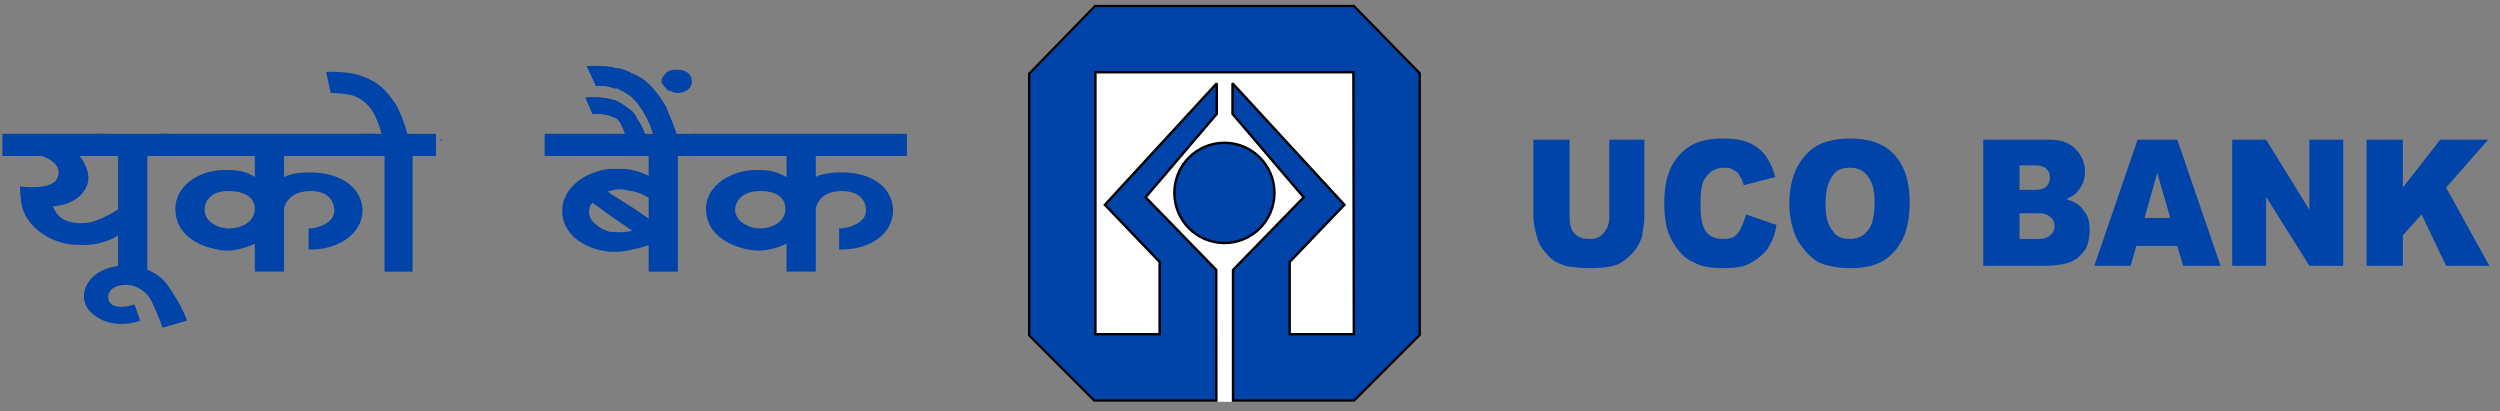
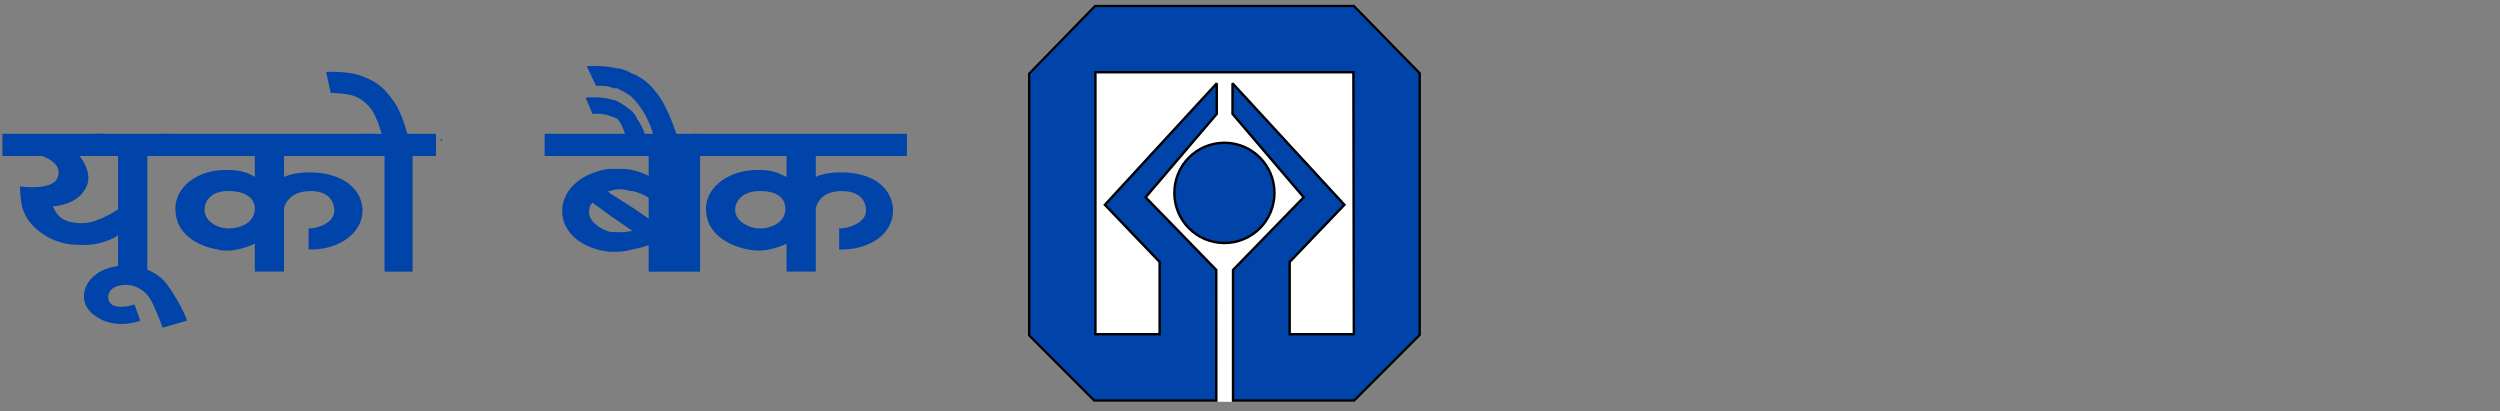
<svg xmlns="http://www.w3.org/2000/svg" width="152" height="25" viewBox="0 0 152 25" fill="none">
  <rect x="0" y="0" width="152" height="25" fill="#808080" stroke="none" />
-   <path fill-rule="evenodd" clip-rule="evenodd" d="M131.172 14.953V13.249H131.953L131.172 10.551V8.492H132.38L135.009 16.16H132.735L132.38 14.953H131.172ZM135.72 8.492H137.78L140.41 12.752V8.492H142.47V16.16H140.41L137.78 11.971V16.16H135.72V8.492ZM143.891 8.492H146.094V11.403L148.368 8.492H151.281L148.723 11.403L151.352 16.16H148.723L147.23 13.036L146.094 14.314V16.16H143.891V8.492ZM131.172 8.492V10.551V10.48L130.39 13.249H131.172V14.953H129.893L129.538 16.16H127.335L129.964 8.492H131.172ZM123.711 16.16V14.527H123.853C124.279 14.527 124.492 14.456 124.634 14.314C124.848 14.172 124.919 13.96 124.919 13.746C124.919 13.533 124.848 13.32 124.634 13.178C124.492 13.036 124.279 12.965 123.853 12.965H123.711V11.545C124.066 11.545 124.279 11.474 124.421 11.332C124.563 11.19 124.634 11.048 124.634 10.764C124.634 10.551 124.563 10.409 124.421 10.267C124.279 10.125 124.066 10.054 123.711 10.054V8.492H124.634C125.346 8.492 125.843 8.705 126.198 9.06C126.554 9.415 126.767 9.912 126.767 10.409C126.767 10.906 126.625 11.261 126.341 11.616C126.198 11.829 125.914 11.971 125.63 12.113C126.127 12.255 126.483 12.468 126.696 12.823C126.98 13.107 127.051 13.533 127.051 14.031C127.051 14.385 126.98 14.74 126.838 15.095C126.625 15.38 126.412 15.663 126.127 15.805C125.914 15.947 125.701 16.018 125.275 16.089C124.777 16.16 124.492 16.16 124.35 16.16H123.711ZM123.711 8.492V10.054H122.787V11.545H123.711V12.965H122.787V14.527H123.711V16.16H120.585V8.492H123.711ZM112.484 16.302V14.527C112.911 14.527 113.266 14.385 113.55 14.031C113.834 13.746 113.976 13.107 113.976 12.255C113.976 11.545 113.834 11.048 113.55 10.693C113.266 10.338 112.911 10.196 112.484 10.196V8.421C113.621 8.421 114.545 8.705 115.184 9.415C115.824 10.125 116.108 11.048 116.108 12.327C116.108 13.178 115.966 13.96 115.682 14.527C115.397 15.095 115.042 15.522 114.474 15.876C113.976 16.16 113.337 16.302 112.556 16.302C112.484 16.302 112.484 16.302 112.484 16.302ZM97.847 8.492H99.978V13.107C99.978 13.533 99.907 13.96 99.836 14.385C99.694 14.811 99.481 15.166 99.197 15.451C98.913 15.734 98.628 15.947 98.344 16.089C97.918 16.231 97.421 16.302 96.781 16.302C96.426 16.302 96.071 16.302 95.644 16.231C95.289 16.231 94.934 16.089 94.649 15.947C94.365 15.805 94.151 15.593 93.938 15.309C93.654 15.024 93.512 14.669 93.441 14.385C93.299 13.889 93.228 13.462 93.228 13.107V8.492H95.431V13.178C95.431 13.604 95.502 13.96 95.716 14.172C95.929 14.456 96.284 14.527 96.639 14.527C96.994 14.527 97.278 14.456 97.492 14.172C97.705 13.96 97.847 13.604 97.847 13.178V8.492ZM112.484 8.421V10.196C111.987 10.196 111.632 10.338 111.419 10.693C111.135 11.048 110.992 11.616 110.992 12.398C110.992 13.178 111.135 13.675 111.419 14.031C111.632 14.385 111.987 14.527 112.484 14.527V16.302C111.703 16.302 111.064 16.16 110.566 15.947C110.069 15.663 109.642 15.166 109.286 14.598C109.002 14.031 108.789 13.249 108.789 12.398C108.789 11.119 109.144 10.125 109.785 9.415C110.424 8.705 111.348 8.421 112.484 8.421ZM106.16 13.036L108.008 13.675C107.936 14.243 107.723 14.74 107.439 15.166C107.155 15.522 106.8 15.805 106.373 16.018C106.018 16.231 105.45 16.302 104.881 16.302C104.1 16.302 103.461 16.231 102.963 15.947C102.466 15.734 102.039 15.309 101.683 14.669C101.328 14.102 101.186 13.32 101.186 12.327C101.186 11.048 101.47 10.125 102.11 9.415C102.75 8.705 103.603 8.421 104.739 8.421C105.663 8.421 106.302 8.563 106.871 8.989C107.368 9.344 107.723 9.983 107.936 10.764L106.018 11.261C105.947 10.977 105.876 10.835 105.805 10.764C105.734 10.551 105.592 10.409 105.379 10.338C105.237 10.196 105.024 10.196 104.81 10.196C104.313 10.196 103.958 10.409 103.674 10.835C103.461 11.119 103.389 11.616 103.389 12.327C103.389 13.178 103.461 13.746 103.745 14.102C103.958 14.385 104.313 14.527 104.739 14.527C105.166 14.527 105.45 14.456 105.663 14.172C105.876 13.889 106.018 13.533 106.16 13.036Z" fill="#0044AA" />
  <path fill-rule="evenodd" clip-rule="evenodd" d="M7.464 14.102V12.54C7.464 12.54 6.398 13.32 5.403 13.533C4.906 13.604 4.124 13.604 3.627 13.178C3.342 12.894 3.342 12.752 3.2 12.54C3.484 12.54 4.693 12.398 5.19 11.474C5.758 10.551 4.835 9.486 4.835 9.486H6.398V8.137H0.145V9.486H2.56C2.56 9.486 3.911 9.912 3.484 10.835C3.129 11.616 1.21 11.332 1.21 11.332C1.21 11.332 1.21 11.971 1.353 12.61C1.708 13.889 3.2 14.882 4.693 14.882C6.469 15.024 7.464 14.102 7.464 14.102Z" fill="#0044AA" />
  <path fill-rule="evenodd" clip-rule="evenodd" d="M10.305 9.485V8.137H5.758V9.485H7.179V16.515H8.956V9.485H10.305Z" fill="#0044AA" />
  <path fill-rule="evenodd" clip-rule="evenodd" d="M11.372 19.497C11.372 19.497 11.158 18.717 10.163 17.296C9.24 16.018 6.895 15.734 5.687 16.799C4.977 17.438 4.764 18.575 5.901 19.284C7.108 20.066 8.529 19.497 8.529 19.497L8.174 18.504C8.174 18.504 7.464 18.788 6.895 18.575C6.398 18.291 6.54 17.722 6.895 17.509C7.464 17.155 8.671 17.226 9.24 18.361C9.737 19.426 9.879 19.924 9.879 19.924L11.372 19.497Z" fill="#0044AA" />
  <path fill-rule="evenodd" clip-rule="evenodd" d="M22.812 9.486V8.137H13.93V9.486H15.493V10.764C15.067 10.48 14.569 10.338 13.93 10.338V11.616C14.782 11.616 15.493 11.971 15.493 12.681C15.493 13.604 14.498 13.889 13.93 13.889V15.238C14.853 15.166 15.493 14.811 15.493 14.811V16.515H17.269V12.681C17.269 12.681 17.411 11.616 18.904 11.616C19.757 11.616 20.325 12.042 20.325 12.823C20.325 13.462 19.472 13.889 18.762 13.889V15.166C20.538 15.237 22.172 14.172 22.03 12.61C21.888 11.261 20.538 10.48 18.833 10.48C18.05 10.48 17.553 10.622 17.269 10.764V9.486H22.812ZM9.737 8.137H13.93V9.486L9.737 9.486V8.137ZM13.93 10.338V11.616C13.93 11.616 13.93 11.616 13.859 11.616C12.793 11.616 12.438 12.255 12.438 12.752C12.438 13.462 13.219 13.889 13.93 13.889V15.238C13.646 15.238 13.432 15.237 13.219 15.166C12.011 14.953 10.661 14.243 10.661 12.681C10.661 11.332 12.083 10.267 13.859 10.338C13.93 10.338 13.93 10.338 13.93 10.338Z" fill="#0044AA" />
  <path fill-rule="evenodd" clip-rule="evenodd" d="M18.406 8.492C18.406 8.492 18.335 8.421 18.264 8.421V8.492C18.264 8.563 18.264 8.563 18.264 8.563C18.335 8.563 18.406 8.563 18.406 8.492Z" fill="#0044AA" />
  <path fill-rule="evenodd" clip-rule="evenodd" d="M26.507 9.486V8.137H21.959V9.486H23.38V16.515H25.085V9.486H26.507Z" fill="#0044AA" />
  <path fill-rule="evenodd" clip-rule="evenodd" d="M24.801 8.279C24.801 8.279 24.446 6.788 23.877 6.078C23.238 5.155 22.669 4.871 21.888 4.586C21.035 4.303 19.828 4.374 19.828 4.374L20.112 5.652C20.112 5.652 20.822 5.652 21.391 5.794C21.959 5.936 22.456 6.433 22.669 6.788C23.096 7.569 23.238 8.279 23.238 8.279H24.801Z" fill="#0044AA" />
  <path fill-rule="evenodd" clip-rule="evenodd" d="M26.293 8.492C26.293 8.492 26.222 8.421 26.151 8.421V8.492C26.151 8.563 26.151 8.563 26.151 8.563C26.222 8.563 26.293 8.563 26.293 8.492Z" fill="#0044AA" />
  <path fill-rule="evenodd" clip-rule="evenodd" d="M26.862 8.492V8.421C26.791 8.421 26.791 8.492 26.791 8.492C26.791 8.563 26.791 8.563 26.862 8.563C26.862 8.563 26.862 8.563 26.862 8.492Z" fill="#0044AA" />
  <path fill-rule="evenodd" clip-rule="evenodd" d="M38.444 9.486H38.657V8.136H38.444V9.486ZM38.444 15.166V12.61L39.794 13.533V14.74C39.794 14.74 39.296 15.024 38.444 15.166ZM38.444 11.616V10.338C39.367 10.551 39.794 10.906 39.794 10.906V12.255C39.794 12.255 39.154 11.758 38.444 11.616ZM38.444 8.136L37.094 8.137V9.486L38.444 9.486V8.136ZM38.444 10.338V11.616C38.373 11.616 38.302 11.616 38.302 11.616C37.876 11.474 37.449 11.474 37.094 11.616V10.267C37.236 10.267 37.378 10.267 37.52 10.267C37.876 10.267 38.16 10.267 38.444 10.338ZM38.444 12.61V15.166C38.16 15.237 37.876 15.308 37.52 15.308C37.378 15.308 37.236 15.308 37.094 15.308V14.102C37.236 14.102 37.236 14.102 37.307 14.102C37.947 14.172 38.444 14.03 38.444 14.03L37.094 13.107V11.758L38.444 12.61ZM33.114 8.137H37.094V9.486H33.114V8.137ZM37.094 10.267C35.602 10.409 34.181 11.403 34.181 12.823C34.181 14.243 35.531 15.166 37.094 15.308V14.102C36.597 13.96 35.815 13.533 35.815 12.894C35.815 12.467 36.028 12.326 36.028 12.326L37.094 13.107V11.758L36.952 11.616C37.023 11.616 37.094 11.616 37.094 11.616V10.267Z" fill="#0044AA" />
-   <path fill-rule="evenodd" clip-rule="evenodd" d="M42.566 9.486V8.137H38.018V9.486H39.439V16.515H41.215V9.486H42.566Z" fill="#0044AA" />
+   <path fill-rule="evenodd" clip-rule="evenodd" d="M42.566 9.486V8.137H38.018V9.486H39.439V16.515H41.215H42.566Z" fill="#0044AA" />
  <path fill-rule="evenodd" clip-rule="evenodd" d="M41.144 8.208C41.144 8.208 40.575 6.361 39.865 5.581C39.439 5.012 38.941 4.657 38.373 4.445V5.865C38.515 6.007 38.728 6.219 38.87 6.432C39.51 7.285 39.723 8.208 39.723 8.208H41.144ZM38.373 8.208V6.717C38.515 6.859 38.657 7.001 38.728 7.214C39.083 7.711 39.225 8.208 39.225 8.208H38.373ZM38.373 4.445C38.16 4.303 37.876 4.232 37.662 4.161C37.591 4.161 37.52 4.161 37.52 4.161V5.368C37.804 5.51 38.089 5.652 38.373 5.865V4.445ZM38.373 6.717V8.208H38.018C38.018 8.208 37.947 7.923 37.804 7.64C37.733 7.498 37.662 7.356 37.52 7.214V6.149C37.804 6.29 38.089 6.503 38.373 6.717ZM37.52 4.161V5.368C37.378 5.368 37.378 5.368 37.307 5.368C36.881 5.154 36.242 5.226 36.242 5.226L35.673 4.019C35.673 4.019 36.739 3.948 37.52 4.161ZM37.52 6.149C37.378 6.078 37.236 6.078 37.023 6.007C36.455 5.865 35.602 5.936 35.602 5.936L36.028 6.93C36.028 6.93 36.455 6.859 36.952 7.001C37.165 7.072 37.378 7.143 37.52 7.214V6.149Z" fill="#0044AA" />
-   <path fill-rule="evenodd" clip-rule="evenodd" d="M42.068 4.941C42.068 4.516 41.713 4.232 41.144 4.232C41.002 4.232 40.859 4.232 40.717 4.303V5.51C40.859 5.581 41.002 5.652 41.144 5.652C41.713 5.652 42.068 5.368 42.068 4.941ZM40.504 8.208V6.503C40.575 6.716 40.646 6.859 40.717 7.072V8.208H40.504ZM40.504 5.368V4.445C40.504 4.374 40.575 4.374 40.717 4.303V5.51C40.575 5.51 40.504 5.439 40.504 5.368ZM40.717 8.208H41.144C41.144 8.208 41.002 7.64 40.717 7.072V8.208ZM40.504 4.445V5.368C40.362 5.226 40.22 5.083 40.22 4.941C40.22 4.728 40.362 4.586 40.504 4.445ZM40.504 6.503C40.291 6.149 40.078 5.794 39.865 5.581C39.439 5.012 38.941 4.657 38.373 4.445V5.865C38.515 6.007 38.728 6.219 38.87 6.432C39.51 7.285 39.723 8.208 39.723 8.208H40.504V6.503ZM38.373 8.208V6.717C38.515 6.859 38.657 7.001 38.728 7.214C39.083 7.711 39.225 8.208 39.225 8.208H38.373ZM38.373 4.445V5.865C38.089 5.652 37.804 5.51 37.52 5.368V4.161C37.52 4.161 37.591 4.161 37.662 4.161C37.876 4.232 38.16 4.303 38.373 4.445ZM38.373 6.717V8.208H38.018C38.018 8.208 37.947 7.923 37.804 7.64C37.733 7.498 37.662 7.356 37.52 7.214V6.149C37.804 6.29 38.089 6.503 38.373 6.717ZM37.52 4.161C36.739 3.948 35.673 4.019 35.673 4.019L36.242 5.226C36.242 5.226 36.881 5.154 37.307 5.368C37.378 5.368 37.378 5.368 37.52 5.368V4.161ZM37.52 6.149C37.378 6.078 37.236 6.078 37.023 6.007C36.455 5.865 35.602 5.936 35.602 5.936L36.028 6.93C36.028 6.93 36.455 6.859 36.952 7.001C37.165 7.072 37.378 7.143 37.52 7.214V6.149Z" fill="#0044AA" />
  <path fill-rule="evenodd" clip-rule="evenodd" d="M55.142 9.486V8.137H46.26V9.486H47.823V10.764C47.326 10.48 46.828 10.338 46.26 10.338V11.616C47.113 11.616 47.752 11.971 47.752 12.681C47.752 13.604 46.757 13.889 46.26 13.889V15.238C47.184 15.166 47.823 14.811 47.823 14.811V16.515H49.6V12.681C49.6 12.681 49.742 11.616 51.163 11.616C52.087 11.616 52.655 12.042 52.655 12.823C52.655 13.462 51.732 13.889 51.021 13.889V15.166C52.868 15.237 54.431 14.172 54.289 12.61C54.147 11.261 52.868 10.48 51.163 10.48C50.382 10.48 49.813 10.622 49.6 10.764V9.486H55.142ZM42.068 8.137H46.26V9.486L42.068 9.486V8.137ZM46.26 10.338V11.616C46.189 11.616 46.189 11.616 46.189 11.616C45.123 11.616 44.697 12.255 44.697 12.752C44.697 13.462 45.55 13.889 46.189 13.889C46.189 13.889 46.189 13.889 46.26 13.889V15.238C46.047 15.238 45.763 15.237 45.478 15.166C44.342 14.953 42.921 14.243 42.921 12.681C42.921 11.332 44.413 10.267 46.189 10.338C46.189 10.338 46.189 10.338 46.26 10.338Z" fill="#0044AA" />
  <path fill-rule="evenodd" clip-rule="evenodd" d="M50.666 8.492C50.666 8.492 50.666 8.421 50.595 8.421L50.524 8.492C50.524 8.563 50.595 8.563 50.595 8.563C50.666 8.563 50.666 8.563 50.666 8.492Z" fill="#0044AA" />
  <path fill-rule="evenodd" clip-rule="evenodd" d="M82.337 24.355L86.319 20.369V4.447L82.314 0.355H66.58L62.57 4.475V20.397L66.523 24.355H82.337Z" fill="white" />
  <path d="M82.337 24.355L86.319 20.369V4.447L82.314 0.355H66.58L62.57 4.475V20.397L66.523 24.355H82.337Z" stroke="white" stroke-width="0.148" stroke-miterlimit="2.613" />
  <path fill-rule="evenodd" clip-rule="evenodd" d="M82.314 20.319H78.412V15.926L81.74 12.452L74.938 5.064V6.927L79.265 11.996L74.969 16.41V24.355H82.337L86.319 20.369V4.447L82.314 0.355H66.58L62.57 4.475V20.397L66.523 24.355H73.951L73.949 16.41L69.653 11.996L73.98 6.927V5.064L67.178 12.452L70.505 15.926V20.319H66.602V4.391H82.287L82.314 20.319ZM71.401 11.728C71.401 10.045 72.763 8.681 74.444 8.681C76.125 8.681 77.487 10.045 77.487 11.728C77.487 13.411 76.125 14.775 74.444 14.775C72.763 14.775 71.401 13.411 71.401 11.728Z" fill="black" />
  <path d="M82.314 20.319H78.412V15.926L81.74 12.452L74.938 5.064V6.927L79.265 11.996L74.969 16.41V24.355H82.337L86.319 20.369V4.447L82.314 0.355H66.58L62.57 4.475V20.397L66.523 24.355H73.951L73.948 16.41L69.652 11.996L73.979 6.927V5.064L67.177 12.452L70.505 15.926V20.319H66.601V4.391H82.287L82.314 20.319ZM71.401 11.728C71.401 10.045 72.763 8.681 74.444 8.681C76.125 8.681 77.487 10.045 77.487 11.728C77.487 13.411 76.125 14.775 74.444 14.775C72.763 14.775 71.401 13.411 71.401 11.728Z" fill="#0044AA" stroke="black" stroke-width="0.148" stroke-miterlimit="2.613" />
</svg>